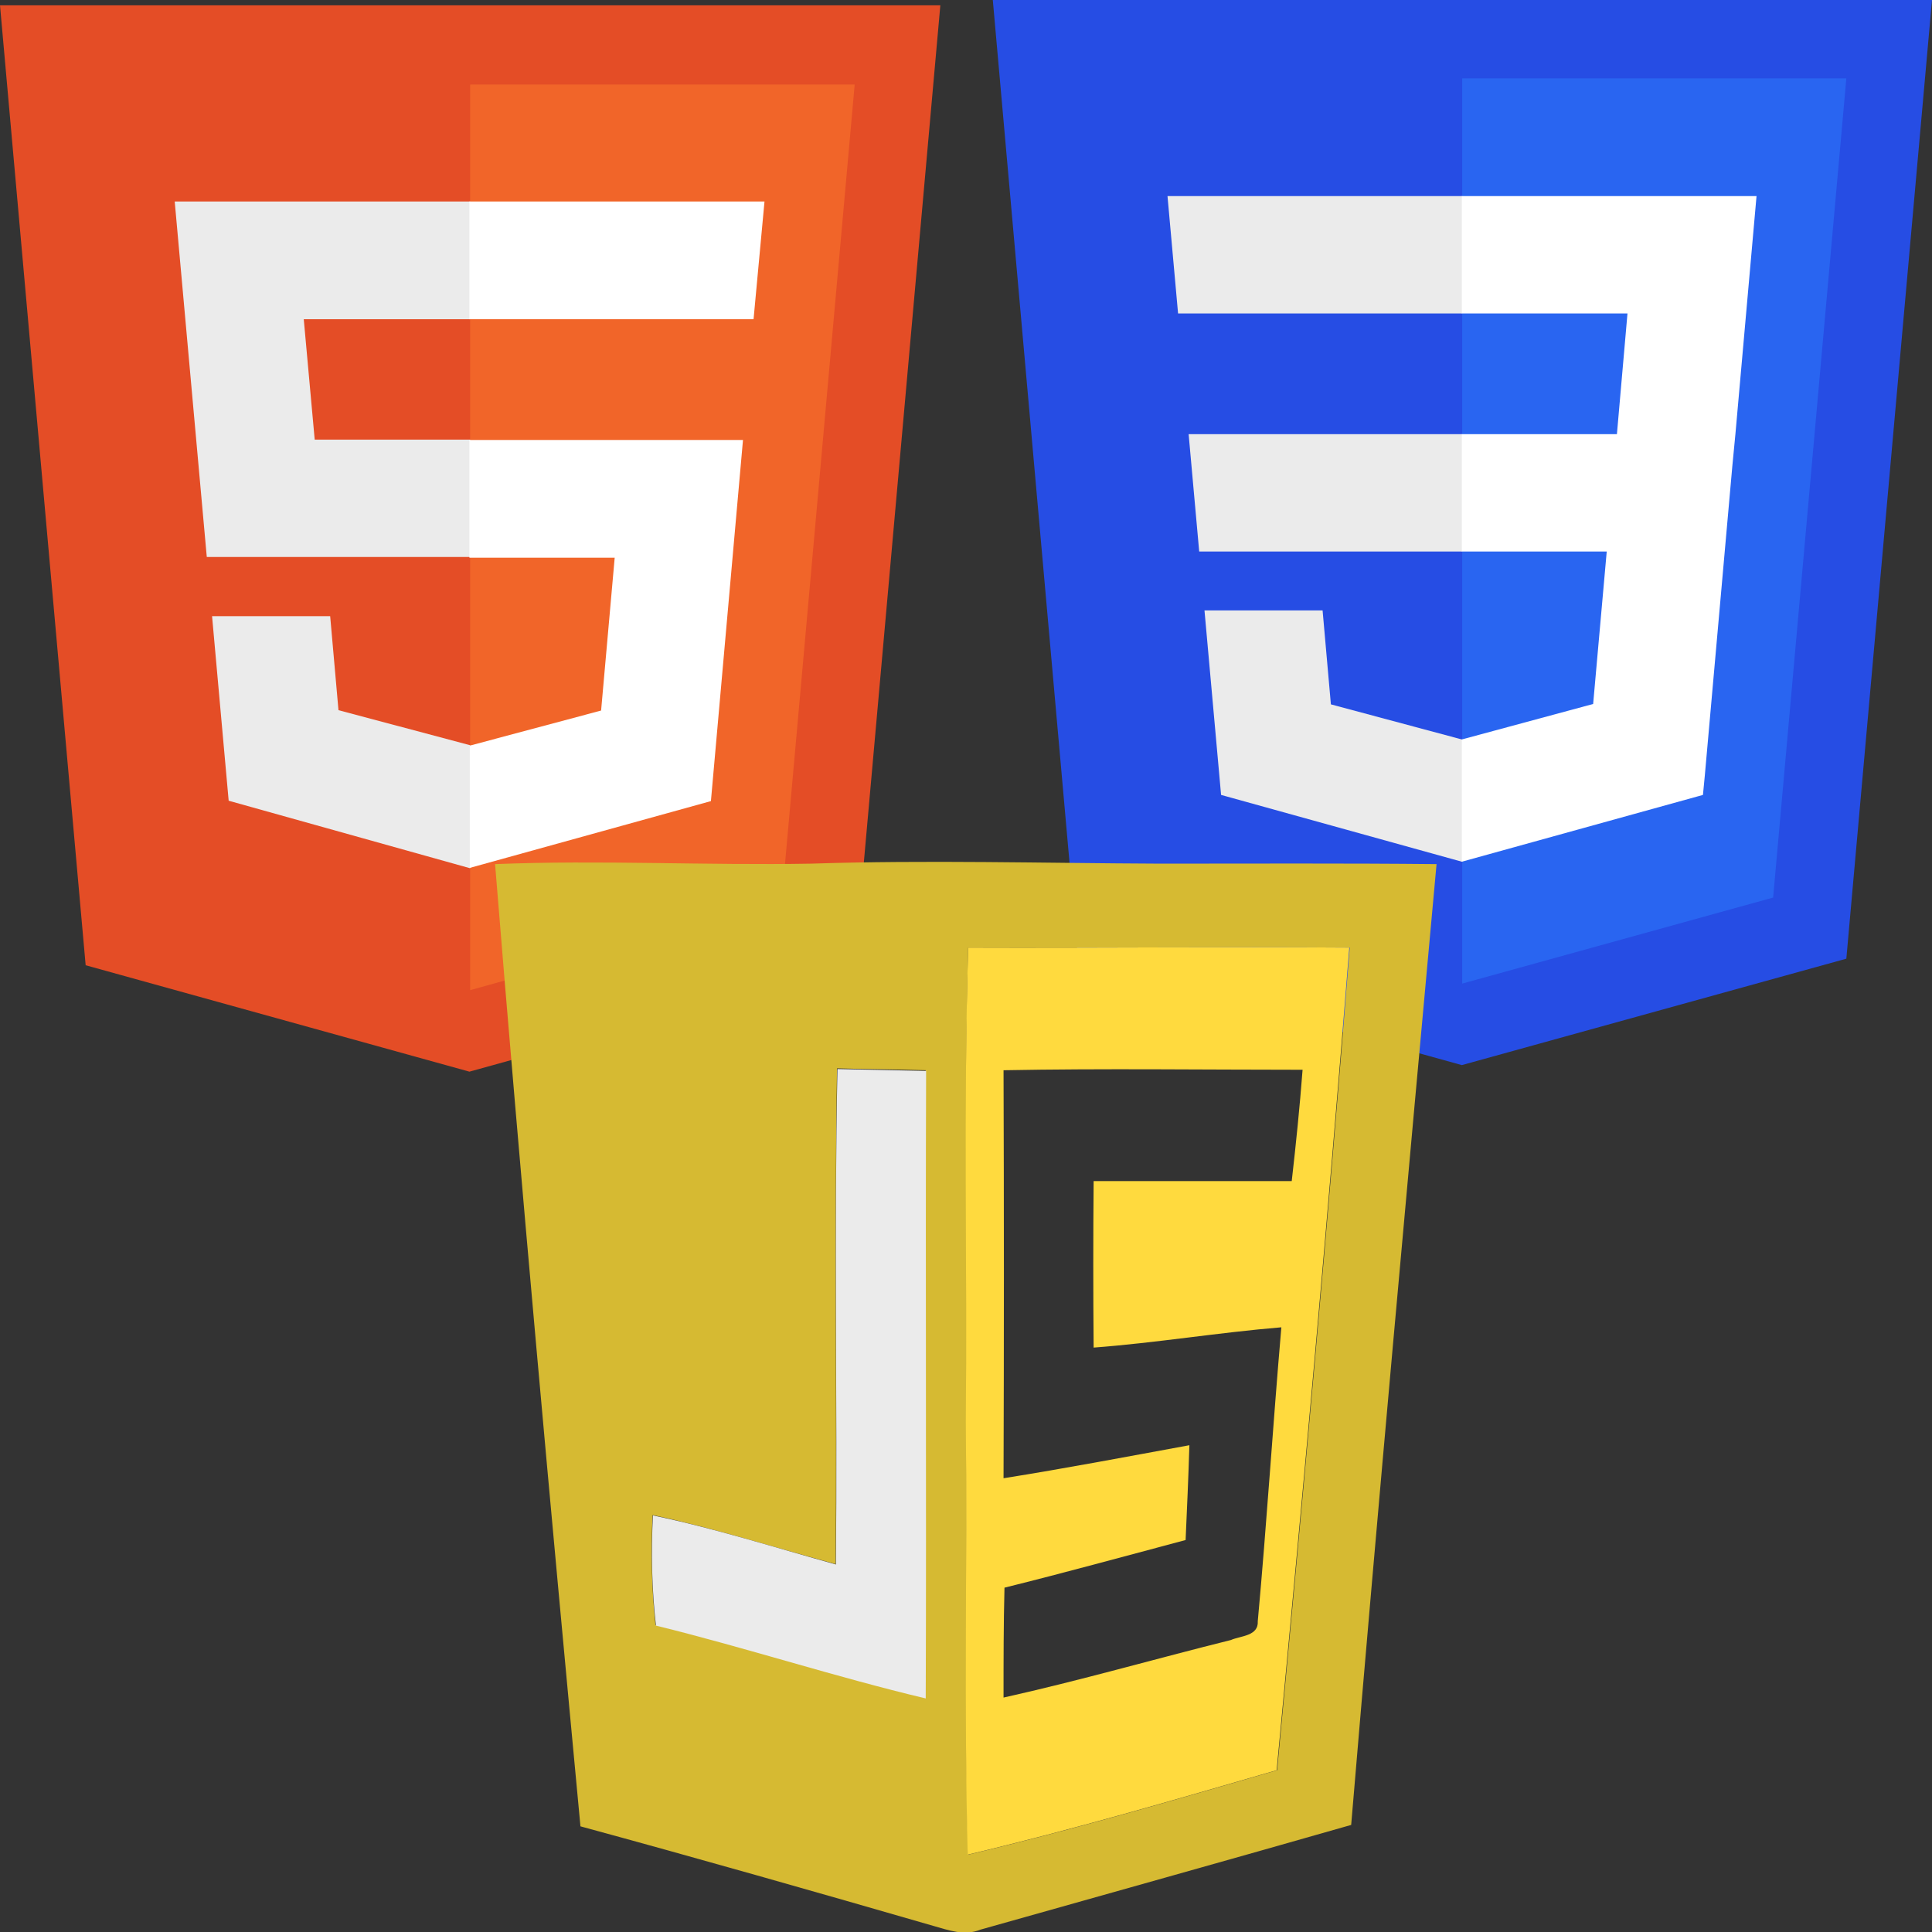
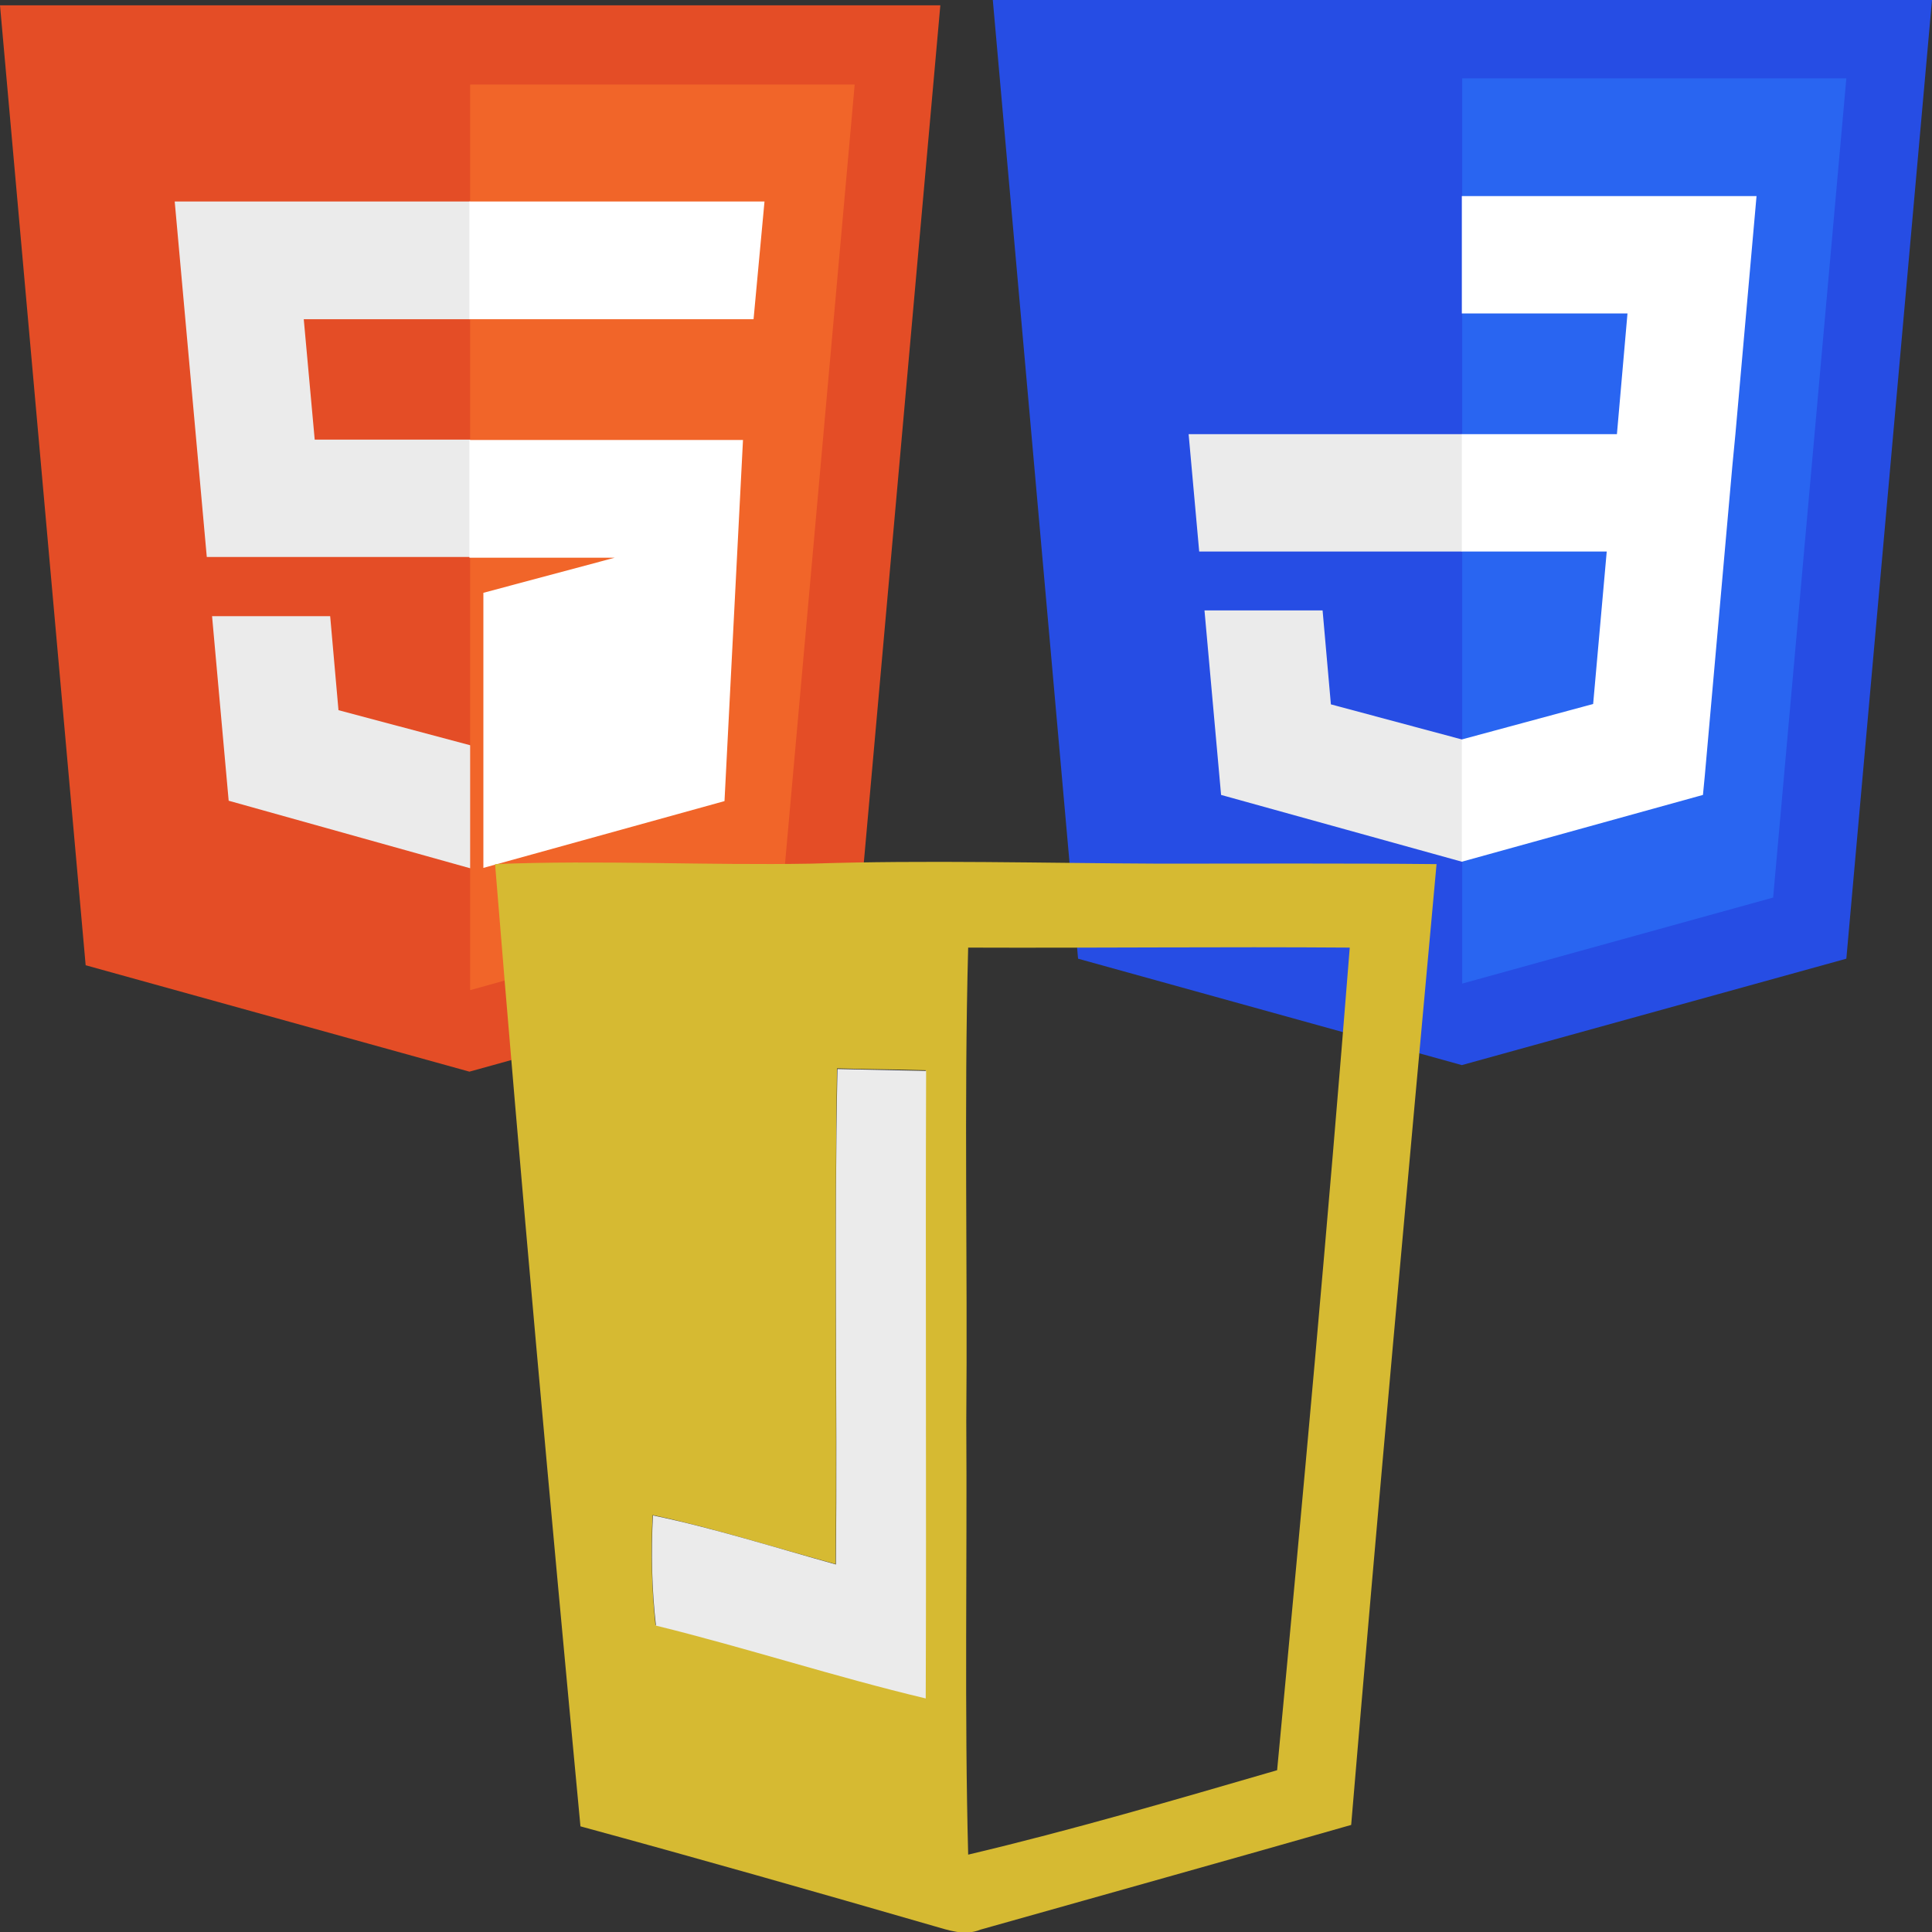
<svg xmlns="http://www.w3.org/2000/svg" version="1.1" id="Layer_1" x="0px" y="0px" viewBox="0 0 512 512" style="enable-background:new 0 0 512 512;" xml:space="preserve">
  <rect x="0" y="0" width="512" height="512" fill="#333333" stroke="none" />
  <style type="text/css">
	.st0{fill:#E44D26;}
	.st1{fill:#F16529;}
	.st2{fill:#EBEBEB;}
	.st3{fill:#FFFFFF;}
	.st4{fill:#264DE4;}
	.st5{fill:#2965F1;}
	.st6{fill:#D6BA32;}
	.st7{fill:#FFDA3E;}
</style>
  <g>
    <path class="st0" d="M22.7,255.8L0,1.4h249.2l-22.7,254.3L124.4,284" />
    <path class="st1" d="M124.6,262.4v-240h101.9l-19.4,217" />
    <path class="st2" d="M46.3,53.4h78.3v31.2H80.5l2.9,31.9h41.2v31.1H54.8 M56.2,163.3h31.3l2.2,24.9l34.9,9.3v32.6l-64-17.9" />
-     <path class="st3" d="M202.6,53.4h-78.2v31.2h75.3 M196.9,116.6h-72.5v31.2h38.5l-3.6,40.5l-34.8,9.3V230l63.9-17.7" />
+     <path class="st3" d="M202.6,53.4h-78.2v31.2h75.3 M196.9,116.6h-72.5v31.2h38.5l-34.8,9.3V230l63.9-17.7" />
  </g>
  <g id="g3013" transform="translate(119,276.362)">
    <polygon id="polygon2989" class="st4" points="393,-276.4 370.3,-22.3 268.4,5.9 166.7,-22.3 144.1,-276.4  " />
    <polygon id="polygon2991" class="st5" points="350.9,-38.5 370.3,-255.6 268.5,-255.6 268.5,-15.7  " />
    <polygon id="polygon2993" class="st2" points="196,-161.3 198.8,-130.2 268.5,-130.2 268.5,-161.3  " />
-     <polygon id="polygon2995" class="st2" points="268.5,-224.4 268.4,-224.4 190.4,-224.4 193.2,-193.3 268.5,-193.3  " />
    <polygon id="polygon2997" class="st2" points="268.5,-48 268.5,-80.4 268.4,-80.4 233.7,-89.7 231.5,-114.6 214.6,-114.6    200.2,-114.6 204.6,-65.7 268.4,-48  " />
    <polygon id="polygon3005" class="st3" points="306.8,-130.2 303.2,-89.8 268.4,-80.4 268.4,-48 332.3,-65.7 332.8,-70.9    340.1,-153 340.9,-161.3 346.5,-224.4 268.4,-224.4 268.4,-193.3 312.3,-193.3 309.5,-161.3 268.4,-161.3 268.4,-130.2  " />
  </g>
  <g id="layer1" transform="translate(-326.593,-168.333)">
    <g id="g8487" transform="translate(-202.576,-38.464)">
      <g id="g3768" transform="matrix(1.25,0,0,1.25,-2.507,174.172)">
        <path id="path3770" class="st6" d="M530.3,209.3c22.3-0.9,44.7,0.3,67-0.1c24.6-0.8,49.3-0.1,73.9,0c19.6,0,39.1-0.1,58.7,0.1     c-6.2,67.9-12.4,135.8-18.1,203.7c-26.2,7.5-52.4,14.8-78.6,22.2c-3.4,1.4-6.8,0.1-10-0.8c-24.9-7.2-49.8-14.3-74.8-21.1     C542,345.3,535.8,277.3,530.3,209.3 M630.6,227c-0.9,33.5-0.1,67-0.4,100.4c0.2,30.6-0.4,61.3,0.4,91.9     c22-5.2,43.8-11.6,65.5-17.9c5.5-58.1,10.8-116.2,15.4-174.4C684.4,226.8,657.5,227.1,630.6,227 M602.5,357.7     c-12.9-3.5-25.7-7.6-38.8-10.4c-0.4,7.8-0.2,15.6,0.6,23.3c19.2,4.7,38,10.8,57.2,15.4c0.1-44.3-0.1-88.7,0.1-133     c-6.3-0.2-12.5-0.2-18.8-0.4C602.2,287.7,602.8,322.7,602.5,357.7L602.5,357.7z" />
      </g>
      <g id="g3796" transform="matrix(1.25,0,0,1.25,-2.507,174.172)">
-         <path id="path3798" class="st7" d="M630.6,227c26.9,0.1,53.9-0.2,80.8,0c-4.6,58.2-9.9,116.3-15.4,174.4     c-21.7,6.3-43.5,12.7-65.5,17.9c-0.8-30.6-0.1-61.3-0.4-91.9C630.4,294,629.6,260.5,630.6,227 M638.1,253     c0.1,28.8,0.1,57.7,0,86.5c13.2-2.1,26.3-4.6,39.4-7c-0.2,6.7-0.5,13.4-0.8,20.1c-12.8,3.4-25.5,6.9-38.4,10.1     c-0.2,7.7-0.2,15.5-0.2,23.3c16.2-3.6,32.1-8.2,48.2-12.2c2-0.9,5.9-0.8,5.7-4c1.9-20.7,3.2-41.5,5-62.3     c-13.3,1.1-26.5,3.3-39.8,4.3c-0.1-11.8-0.1-23.5,0-35.3c14,0,28,0,42,0c0.9-7.9,1.7-15.7,2.3-23.6     C680.5,252.9,659.3,252.6,638.1,253L638.1,253z" />
-       </g>
+         </g>
      <path id="path3806" class="st2" d="M750.7,621.4c0.4-43.8-0.5-87.6,0.4-131.3c7.8,0.2,15.7,0.3,23.5,0.5    c-0.2,55.4,0.1,110.9-0.1,166.3c-24-5.7-47.5-13.4-71.5-19.3c-1.1-9.7-1.3-19.4-0.8-29.2C718.5,611.8,734.5,616.9,750.7,621.4z" />
    </g>
  </g>
</svg>